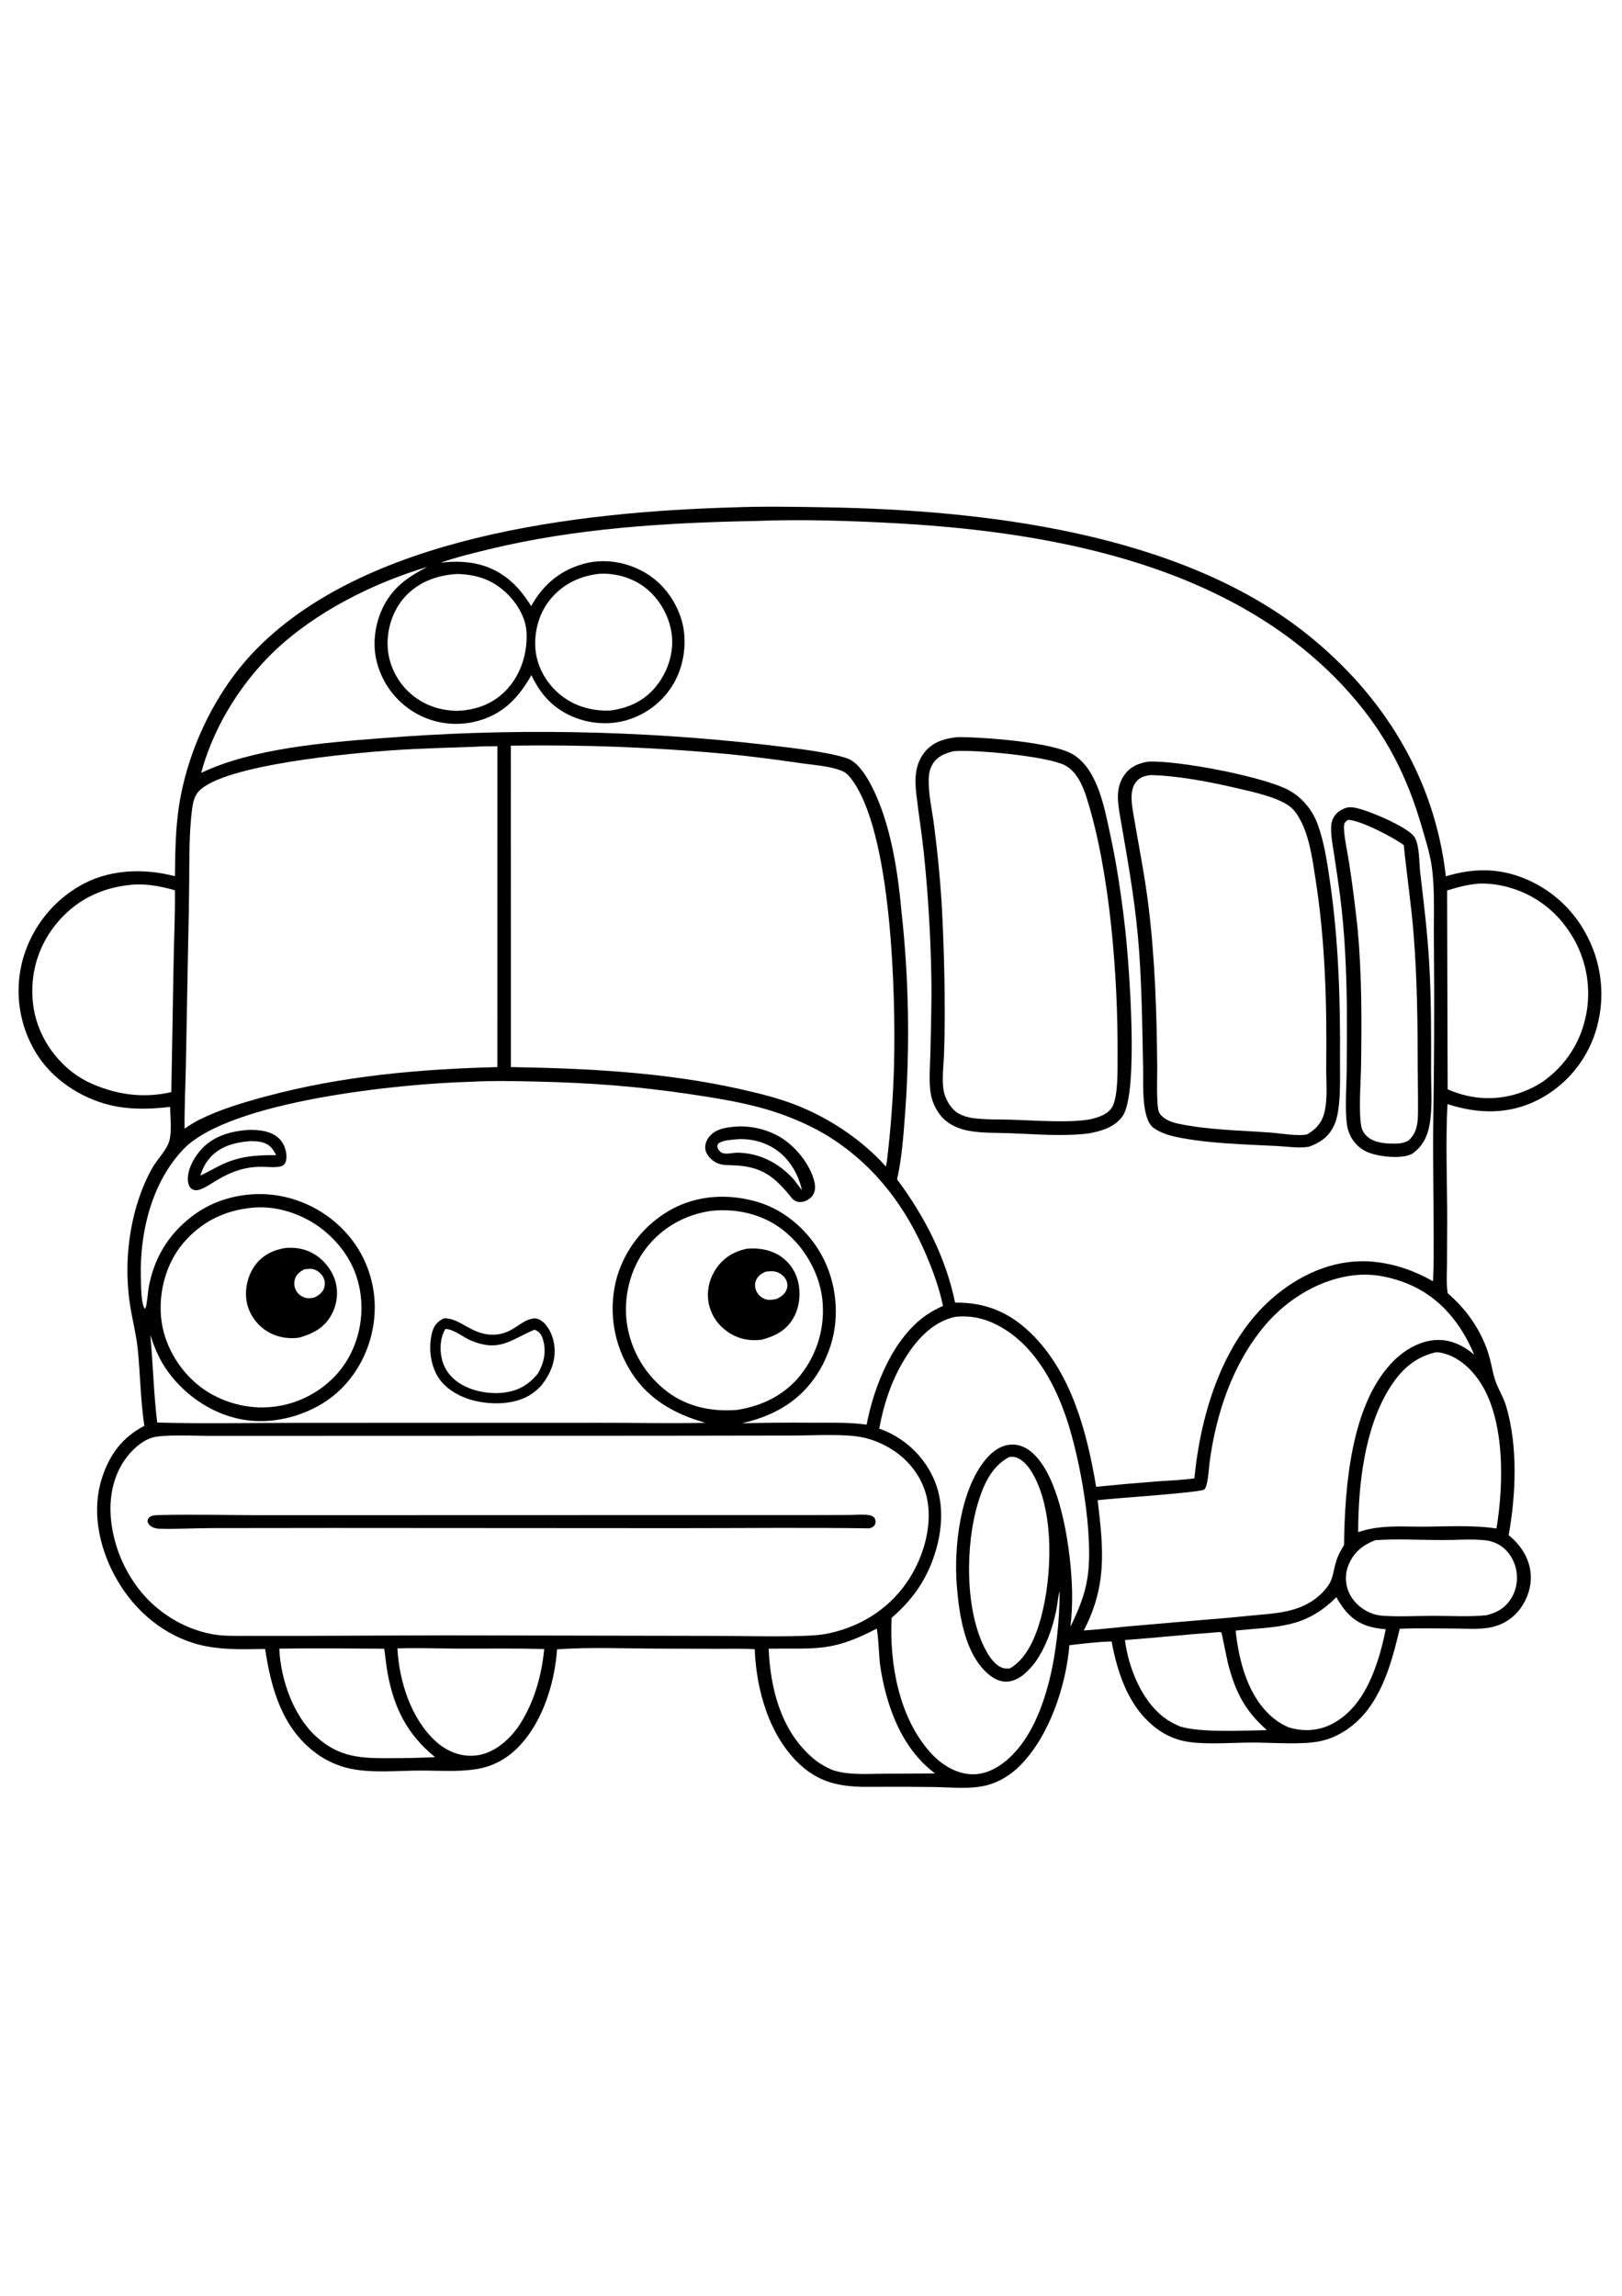
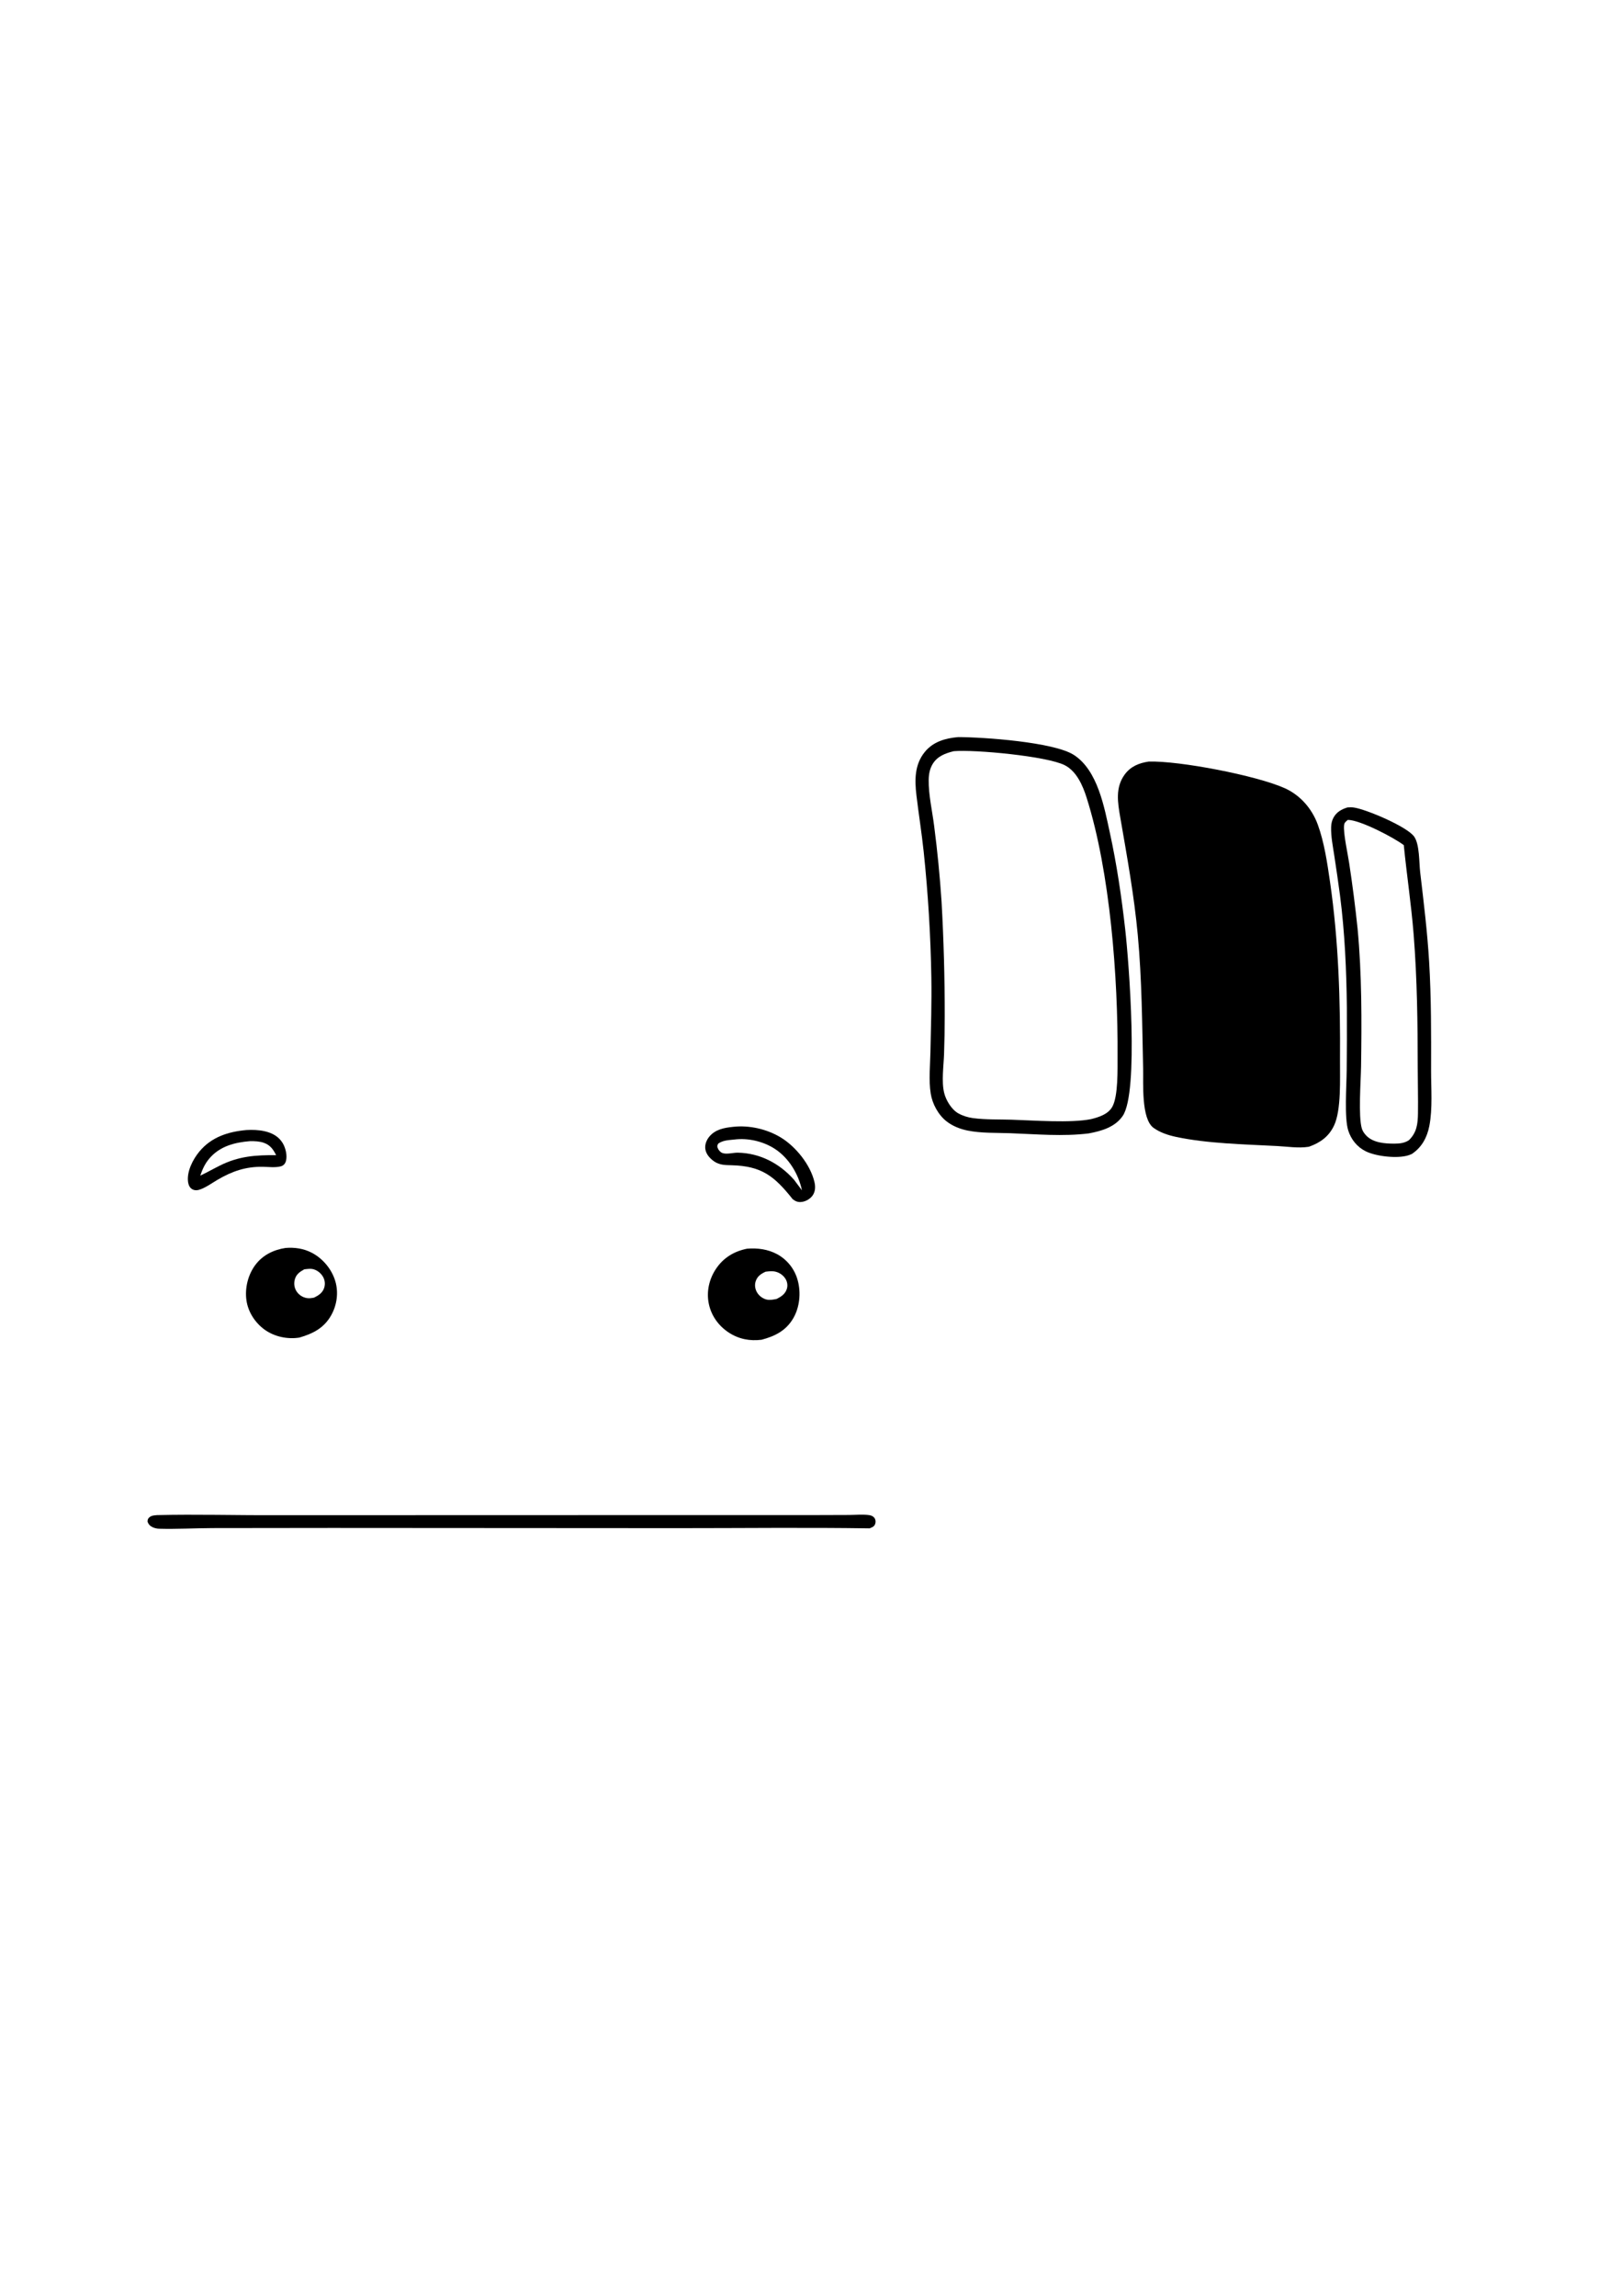
<svg xmlns="http://www.w3.org/2000/svg" viewBox="0 0 2500 2500" width="595" height="842" preserveAspectRatio="xMidYMid meet" data-scaled="true">
  <path style="fill:#FFFFFF;" d="M0,0h2500.004v2500.004H0V0z" />
-   <path d="M1128.342,263.008c48.233-1.907,96.746-0.967,145.003-0.149c242.454,4.106,544.559,38.914,740.392,194.881  c118.269,94.195,197.632,221.983,214.773,373.692c35.688-10.835,70.625-12.998,106.56-1.916c2.953,0.924,5.881,1.921,8.784,2.991  c2.904,1.069,5.779,2.209,8.625,3.42c2.847,1.211,5.662,2.492,8.445,3.843c2.785,1.351,5.534,2.769,8.247,4.255  c2.713,1.486,5.388,3.039,8.025,4.658c2.637,1.619,5.231,3.302,7.783,5.049c2.554,1.746,5.063,3.555,7.527,5.427  c2.464,1.872,4.88,3.803,7.249,5.793s4.685,4.039,6.951,6.145c2.267,2.106,4.481,4.267,6.641,6.482  c2.161,2.215,4.266,4.482,6.313,6.799c2.047,2.319,4.036,4.688,5.967,7.107c1.932,2.417,3.802,4.88,5.611,7.39  c1.808,2.51,3.554,5.063,5.237,7.659c1.683,2.598,3.3,5.234,4.851,7.91c1.554,2.677,3.039,5.391,4.455,8.14  c0.749,1.421,1.481,2.85,2.198,4.287c0.716,1.439,1.416,2.887,2.099,4.343c0.667,1.455,1.327,2.919,1.978,4.392  c0.635,1.471,1.253,2.951,1.855,4.439c0.618,1.488,1.213,2.983,1.782,4.487c0.553,1.502,1.099,3.011,1.636,4.526  c0.537,1.517,1.05,3.04,1.538,4.568c0.488,1.528,0.96,3.063,1.416,4.604c0.456,1.541,0.896,3.087,1.319,4.639  c0.407,1.551,0.798,3.108,1.172,4.67c0.374,1.561,0.732,3.127,1.074,4.697c0.342,1.571,0.659,3.145,0.952,4.722  c0.309,1.579,0.586,3.161,0.83,4.746c0.26,1.585,0.504,3.174,0.732,4.766c0.212,1.59,0.407,3.183,0.586,4.78  c0.179,1.597,0.342,3.195,0.488,4.795c0.146,1.6,0.269,3.201,0.366,4.805c0.098,1.603,0.171,3.207,0.22,4.812  c0.065,1.606,0.106,3.212,0.122,4.817c0.032,1.607,0.032,3.213,0,4.819c-0.016,1.607-0.057,3.212-0.122,4.817  c-0.049,1.605-0.13,3.209-0.244,4.812c-0.098,1.603-0.212,3.205-0.342,4.805c-0.146,1.601-0.309,3.2-0.488,4.795  c-0.179,1.597-0.383,3.19-0.61,4.78c-0.212,1.592-0.448,3.18-0.708,4.766c-0.26,1.585-0.537,3.167-0.83,4.746  c-0.309,1.577-0.635,3.151-0.977,4.722c-0.326,1.571-0.684,3.136-1.074,4.697c-0.375,1.561-0.765,3.117-1.172,4.668  c-0.423,1.553-0.863,3.099-1.318,4.639c-0.456,1.541-0.928,3.076-1.416,4.604c-0.895,2.76-1.855,5.497-2.881,8.21  s-2.116,5.4-3.271,8.059c-1.156,2.66-2.376,5.29-3.662,7.891c-1.286,2.601-2.629,5.168-4.029,7.703  c-1.416,2.534-2.891,5.033-4.426,7.495c-1.531,2.463-3.122,4.886-4.773,7.271c-1.65,2.386-3.359,4.73-5.125,7.031  c-1.764,2.302-3.585,4.558-5.461,6.77c-1.875,2.214-3.803,4.379-5.784,6.497c-1.981,2.119-4.013,4.188-6.096,6.206  c-2.082,2.02-4.211,3.988-6.389,5.903c-2.178,1.916-4.402,3.777-6.672,5.583c-2.269,1.807-4.58,3.556-6.934,5.249  c-2.355,1.694-4.75,3.33-7.185,4.907c-2.433,1.576-4.905,3.092-7.415,4.548c-2.508,1.457-5.051,2.851-7.627,4.182  c-45.315,23.21-92.715,22.175-140.098,6.753c-3.15,60.379-0.349,121.848-0.427,182.378l-0.33,65.657  c-0.085,14.209-1.194,29.331,1.086,43.367c13.765,12.151,26.069,25.115,36.521,40.259c12.703,18.406,22.856,38.892,28.44,60.608  c2.703,10.508,4.541,21.448,7.744,31.797c4.48,14.473,13.291,27.288,17.603,42.102c17.954,61.658,14.939,135.325,3.645,198.177  c0.957,0.742,1.897,1.509,2.813,2.305c17.859,15.532,30.056,35.501,31.304,59.571c1.06,20.376-7.483,42.393-21.248,57.349  c-1.204,1.315-2.453,2.585-3.748,3.809c-1.296,1.224-2.634,2.401-4.014,3.53c-1.379,1.128-2.797,2.206-4.255,3.232  c-1.457,1.025-2.948,1.998-4.475,2.917c-1.527,0.92-3.085,1.783-4.675,2.59c-1.589,0.807-3.204,1.557-4.846,2.249  c-1.644,0.692-3.31,1.323-4.998,1.895c-1.688,0.571-3.394,1.081-5.119,1.531c-18.501,4.841-39.236,2.932-58.247,2.864  c-28.743-0.107-57.683-0.93-86.394,0.344c-9.626,40.344-20.283,81.433-43.452,116.477c-18.367,27.778-47.149,50.354-80.249,56.958  c-28.174,5.623-73.958,1.812-103.782,1.887c-30.176,0.078-69.683,3.333-98.213-1.033c-3.901-0.576-7.759-1.366-11.573-2.368  c-3.813-1.004-7.56-2.214-11.24-3.63c-3.68-1.416-7.271-3.031-10.771-4.846c-3.501-1.813-6.892-3.813-10.173-6.001  c-46.396-31.375-64.819-85.52-74.644-137.913c-21.758,0.603-43.384,3.298-64.993,5.757c-5.337,62.913-30.798,139.627-75.684,185.11  c-14.055,14.243-31.358,25.254-50.762,30.525c-25.466,6.919-56.875,3.203-83.169,2.937c-30.138-0.42-60.278-0.53-90.42-0.33  c-44.619,0.784-80.732-2.466-114.895-33.918c-47.527-43.753-67.73-115-70.139-178.094c-18.599-1.267-37.307-0.647-55.938-0.701  l-90.386-0.259c-51.187-0.091-107.693-2.591-158.335,1.13c-3.191,45.591-17.661,96.011-44.871,133.079  c-20.461,27.874-46.455,46.633-81.062,51.777c-27.844,4.138-57.481,1.875-85.608,1.943c-34.668,0.088-73.128,4.212-107.168-2.952  c-4.811-1.027-9.552-2.31-14.224-3.848c-4.673-1.538-9.25-3.323-13.73-5.356c-4.479-2.031-8.836-4.297-13.071-6.797  c-4.237-2.502-8.326-5.224-12.268-8.167c-51.655-38.369-68.909-99.663-77.91-160.266c-36.587,0.63-74.671,1.995-110-8.909  c-53.975-16.658-97.209-56.839-123.138-106.37c-23.471-44.834-34.161-98.77-18.463-147.849  c11.534-36.062,31.575-63.267,65.425-80.686c-5.962-38.999-6.166-79.541-10.273-118.884c-2.352-22.529-8.17-44.319-11.682-66.653  c-0.957-6.232-1.748-12.486-2.374-18.762c-0.626-6.274-1.085-12.561-1.378-18.86c-0.293-6.299-0.42-12.601-0.38-18.906  c0.04-6.307,0.247-12.607,0.621-18.901c0.374-6.295,0.913-12.576,1.619-18.84c0.706-6.266,1.577-12.51,2.613-18.73  c1.036-6.221,2.236-12.409,3.599-18.564c1.363-6.157,2.889-12.274,4.576-18.35c6.107-21.243,15.024-44.526,26.375-63.655  c7.29-12.283,21.227-26.143,25.051-39.651c4.348-15.359,1.54-36.721,1.316-52.742c-30.31,3.691-62.727,4.487-92.505-2.712  c-45.649-11.038-89.489-39.971-114.126-80.425c-1.572-2.572-3.08-5.181-4.524-7.827c-1.444-2.645-2.821-5.325-4.133-8.04  c-1.311-2.713-2.555-5.457-3.731-8.232c-1.176-2.777-2.283-5.579-3.321-8.408c-1.038-2.83-2.005-5.684-2.902-8.562  c-0.897-2.878-1.722-5.776-2.477-8.694c-0.754-2.918-1.436-5.854-2.045-8.806c-0.609-2.951-1.145-5.916-1.608-8.894  c-0.463-2.979-0.852-5.967-1.168-8.965c-0.316-2.998-0.557-6.002-0.725-9.011c-0.168-3.009-0.261-6.021-0.28-9.036  c-0.019-3.015,0.037-6.027,0.166-9.038c0.13-3.011,0.333-6.017,0.611-9.019c0.278-3.001,0.63-5.994,1.055-8.977  c0.426-2.985,0.924-5.957,1.497-8.916c0.572-2.959,1.217-5.902,1.934-8.831c0.38-1.52,0.779-3.035,1.197-4.546  c0.418-1.512,0.854-3.018,1.31-4.517c0.455-1.501,0.929-2.995,1.421-4.483c0.492-1.488,1.003-2.969,1.532-4.446  c0.529-1.475,1.076-2.943,1.642-4.404s1.149-2.917,1.75-4.365c0.602-1.447,1.221-2.887,1.858-4.319  c0.637-1.431,1.292-2.854,1.965-4.27c0.673-1.416,1.363-2.823,2.07-4.221c0.707-1.4,1.432-2.79,2.174-4.17  c0.742-1.38,1.501-2.752,2.277-4.114c0.776-1.361,1.569-2.713,2.378-4.055c0.81-1.343,1.636-2.675,2.478-3.997  c0.843-1.322,1.701-2.633,2.576-3.933c0.875-1.3,1.766-2.589,2.673-3.867c0.907-1.278,1.83-2.544,2.768-3.799  c0.939-1.257,1.892-2.5,2.862-3.731c0.969-1.232,1.954-2.452,2.953-3.66c1-1.208,2.014-2.402,3.044-3.584  c1.029-1.182,2.073-2.351,3.131-3.508c1.058-1.156,2.131-2.298,3.217-3.428c1.087-1.13,2.187-2.245,3.301-3.347  c1.114-1.102,2.242-2.19,3.383-3.264c1.141-1.074,2.296-2.135,3.463-3.181c1.167-1.045,2.348-2.076,3.541-3.093  c1.193-1.016,2.399-2.016,3.617-3.003c1.218-0.986,2.448-1.958,3.69-2.915c1.242-0.956,2.496-1.895,3.761-2.82  c1.266-0.926,2.542-1.835,3.83-2.727c1.288-0.893,2.587-1.771,3.897-2.632c1.31-0.861,2.63-1.706,3.961-2.534  c1.331-0.828,2.671-1.64,4.022-2.434c44.589-26.467,98.753-28.496,148.019-15.701c0.357-34.915,0.828-71.67,5.96-106.214  c12.69-85.432,54.014-173.902,113.079-236.841C558.81,306.936,893.009,269.874,1128.342,263.008z" />
  <path style="fill:#FFFFFF;" d="M1875.215,1996.373c1.086-0.137,3.015-0.42,4.063-0.386c0.281,0.01,3.152,0.459,3.335,0.635  c0.405,0.393,8.613,41.98,10.178,48.005c11.413,43.921,25.94,72.461,59.922,102.542c-35.85,0.5-101.734,4.224-133.889-5.679  c-9.087-3.843-17.222-8.088-25.076-14.111c-34.624-26.558-54.549-76.992-59.871-119.092  C1781.055,2004.903,1828.05,1999.737,1875.215,1996.373z" />
  <path style="fill:#FFFFFF;" d="M430.464,2021.553c53.787-0.889,107.864-0.222,161.668,0.088c1.98,12.783,3.018,25.64,5.396,38.384  c10.022,53.704,30.513,94.207,73.044,128.697c-0.874,0.055-1.748,0.103-2.622,0.144c-21.445,0.985-42.901,1.472-64.368,1.462  c-46.384,0.356-80.425-0.532-116.492-33.45C451.795,2124.669,432.484,2068.324,430.464,2021.553z" />
  <path style="fill:#FFFFFF;" d="M2119.764,1854.427c33.489-2.361,68.091-0.305,101.692-0.176c21.877,0.083,44.92-1.924,66.614,0.181  c3.345,0.296,6.633,0.897,9.865,1.802c3.234,0.905,6.358,2.098,9.37,3.579c13.899,6.902,23.74,19.646,28.132,34.412  c4.895,16.46,3.157,33.84-5.552,48.696c-8.892,15.169-21.743,22.976-38.376,27.085c-26.863,2.91-55.232,0.957-82.288,0.979  c-25.569,0.02-52.305,1.755-77.749-0.1c-6.58-0.481-12.883-1.736-18.997-4.265c-15.2-6.292-28.56-18.787-34.473-34.287  c-0.313-0.827-0.605-1.66-0.879-2.5c-0.272-0.842-0.523-1.689-0.754-2.542c-0.231-0.853-0.441-1.711-0.63-2.573  c-0.19-0.862-0.359-1.73-0.505-2.602c-0.148-0.871-0.274-1.745-0.378-2.622c-0.104-0.877-0.187-1.757-0.249-2.639  c-0.062-0.882-0.102-1.765-0.12-2.647c-0.02-0.884-0.017-1.768,0.007-2.651c0.024-0.884,0.07-1.766,0.137-2.646  c0.068-0.88,0.157-1.76,0.266-2.637c0.111-0.877,0.242-1.75,0.393-2.62c0.153-0.871,0.327-1.737,0.522-2.6  c0.194-0.861,0.409-1.718,0.647-2.571c0.236-0.851,0.493-1.696,0.772-2.534c0.276-0.84,0.574-1.671,0.893-2.495  c0.317-0.825,0.655-1.641,1.013-2.449C2087.379,1872.344,2101.141,1861.565,2119.764,1854.427z" />
  <path style="fill:#FFFFFF;" d="M612.545,2021.172c32.048-1.111,64.583,0.244,96.673,0.347c43.137,0.141,86.467-0.691,129.575,0.718  c-4.128,42.7-16.37,85.017-40.684,120.747c-2.202,2.938-4.48,5.815-6.834,8.633c-15.603,18.32-36.607,33.367-61.284,34.905  c-21.929,1.367-42.525-7.668-58.516-22.256C633.292,2129.435,615.201,2071.431,612.545,2021.172z" />
  <path style="fill:#FFFFFF;" d="M2059.727,1942.213c4.114,7.331,8.567,14.429,13.984,20.879  c17.049,20.313,36.34,26.411,62.083,28.579c-2.321,12.074-5.16,24.024-8.516,35.852c-12.148,42.146-31.953,87.227-72.378,109.121  c-21.895,11.855-45.093,13.271-68.718,6.189c-8.467-3.643-16.035-8.135-23.188-13.95c-39.106-31.782-53.425-87.259-58.518-135.159  C1968.582,1987.095,2010.821,1991.092,2059.727,1942.213z" />
  <path style="fill:#FFFFFF;" d="M1555.701,1726.184c2.988-0.278,5.791-0.508,8.75,0.281c12.376,3.301,21.489,15.298,27.559,25.928  c33.408,58.508,29.778,157.666,12.417,221.582c-7.646,28.152-21.233,62.649-47.778,77.979c-3.391,0.251-6.902,0.588-10.215-0.381  c-12.656-3.706-21.716-17.563-27.578-28.643c-32.078-60.623-31.003-162.158-11.274-226.548  C1516.235,1768.14,1528.442,1740.586,1555.701,1726.184z" />
  <path style="fill:#FFFFFF;" d="M1351.057,1990.821c2.146,1.868,4.277,47.915,5.188,54.287  c8.972,62.786,32.471,129.617,84.944,168.721c-25.801,0.405-51.621,0.386-77.425,0.432c-26.213,0.049-54.626,2.678-79.91-5.405  c-3.223-1.287-6.379-2.72-9.468-4.299c-3.089-1.579-6.1-3.297-9.033-5.154c-2.931-1.855-5.771-3.843-8.518-5.962  c-2.749-2.119-5.394-4.36-7.935-6.721c-46.082-42.129-61.572-104.947-64.158-165.12  C1258.042,2020.592,1281.152,2027.252,1351.057,1990.821z" />
  <path style="fill:#FFFFFF;" d="M922.25,365.411c24.604-1.934,51.292,5.503,71.067,20.352c22.388,16.812,38.025,43.858,41.851,71.548  c3.938,28.496-5.32,57.41-22.81,79.981c-18.001,23.23-43.406,35.173-72.122,38.699c-26.484,0.925-52.048-5.703-73.42-21.792  c-21.924-16.509-37.678-41.682-41.135-69.075c-3.367-26.658,4.023-56.865,20.642-78.13  C865.656,382.249,891.488,369.271,922.25,365.411z" />
  <path style="fill:#FFFFFF;" d="M704.801,365.543c27.979,0.769,51.892,7.883,73.074,26.919  c17.744,15.945,32.603,39.153,33.696,63.508c1.428,31.809-8.572,64.231-30.503,87.671c-20.801,22.234-47.376,31.909-77.38,32.788  c-26.46-0.588-50.454-8.833-70.647-26.321c-20.239-17.527-33.608-43.64-35.422-70.4c-1.88-27.783,7.195-57.368,25.881-78.228  C644.669,377.85,673.776,367.303,704.801,365.543z" />
  <path style="fill:#FFFFFF;" d="M2211.783,1565.171c2.524-0.452,4.897-0.381,7.415,0.059c24.873,4.351,45.134,21.704,59.363,41.663  c41.563,58.296,39.49,160.803,27.93,229.519c-37.415-5.684-78.128-2.815-115.935-2.798c-33.699-0.132-64.863-2.607-97.178,8.42  c0.029-71.345,9.497-159.031,47.666-220.769C2158.314,1593.333,2179.227,1572.991,2211.783,1565.171z" />
  <path style="fill:#FFFFFF;" d="M208.549,844.02c21.281-0.713,40.662,3.227,61.068,8.914c0.359,36.323-1.338,72.608-2,108.919  l-3.579,202.132c-45.116,10.342-88.476,3.574-129.845-16.304c-10.181-5.469-19.328-11.257-28.131-18.772  c-31.951-27.275-52.702-65.591-55.811-107.688c-3.317-44.907,10.685-87.195,40.348-121.113  C121.617,864.64,162.064,847.018,208.549,844.02z" />
  <path style="fill:#FFFFFF;" d="M2278.456,842.784c10.451-0.73,21.252,0.33,31.55,2.127c2.664,0.469,5.316,1.003,7.956,1.604  c2.638,0.602,5.26,1.268,7.866,1.997c2.606,0.731,5.192,1.526,7.759,2.385c2.565,0.859,5.108,1.781,7.629,2.766  c2.52,0.986,5.014,2.034,7.483,3.142c2.469,1.108,4.909,2.278,7.319,3.508c2.41,1.23,4.789,2.519,7.136,3.867  c2.347,1.348,4.659,2.752,6.936,4.214c2.277,1.463,4.516,2.982,6.716,4.556c2.202,1.572,4.364,3.199,6.484,4.88  c2.121,1.681,4.199,3.414,6.235,5.198c2.035,1.784,4.024,3.617,5.969,5.498c1.943,1.883,3.84,3.813,5.688,5.789  c1.849,1.977,3.648,3.999,5.396,6.064c1.748,2.065,3.444,4.173,5.088,6.323c1.644,2.15,3.233,4.339,4.768,6.567  c1.631,2.301,3.203,4.642,4.717,7.021c1.514,2.38,2.968,4.795,4.363,7.246c1.395,2.451,2.728,4.936,3.999,7.454  c1.271,2.516,2.48,5.063,3.626,7.642c1.146,2.576,2.227,5.18,3.245,7.81c1.015,2.63,1.966,5.285,2.852,7.964  c0.885,2.677,1.707,5.375,2.466,8.093c0.749,2.718,1.433,5.453,2.051,8.206c0.602,2.752,1.147,5.518,1.636,8.296  c0.472,2.78,0.879,5.57,1.221,8.369c0.342,2.799,0.618,5.605,0.83,8.418c0.195,2.814,0.326,5.631,0.391,8.45  c0.065,2.819,0.057,5.638-0.025,8.457c-0.081,2.821-0.228,5.636-0.439,8.447c-0.212,2.813-0.497,5.618-0.854,8.416  c-0.358,2.798-0.781,5.585-1.27,8.362c-8.022,44.255-31.467,80.911-68.277,106.633c-9.089,5.974-19.246,10.945-29.39,14.837  c-38.128,14.629-79.109,12.778-116.326-3.711l-0.825-306.385C2246.388,848.263,2261.712,844.24,2278.456,842.784z" />
  <path style="fill:#FFFFFF;" d="M1096.989,1346.872c36.895-3.64,74.063,4.221,104.573,25.735  c33.523,23.635,57.966,62.576,64.856,103.037c0.415,2.585,0.767,5.177,1.055,7.778c0.288,2.601,0.512,5.208,0.671,7.82  c0.16,2.612,0.254,5.227,0.283,7.844c0.031,2.617-0.003,5.233-0.103,7.849c-0.099,2.616-0.263,5.227-0.491,7.834  c-0.228,2.608-0.519,5.208-0.874,7.8c-0.356,2.593-0.776,5.175-1.26,7.747c-0.483,2.572-1.03,5.13-1.641,7.676  c-0.61,2.546-1.283,5.074-2.017,7.585c-0.734,2.513-1.53,5.006-2.388,7.478c-0.858,2.472-1.776,4.922-2.754,7.349  c-0.98,2.428-2.018,4.831-3.115,7.207c-1.097,2.376-2.252,4.724-3.464,7.043s-2.481,4.607-3.806,6.863  c-1.327,2.256-2.708,4.478-4.143,6.667s-2.924,4.341-4.465,6.455c-24.495,34.021-60.701,52.544-101.658,59.043  c-38.272,3.025-75.818-4.221-107.083-27.527c-2.103-1.576-4.165-3.201-6.187-4.875c-2.023-1.675-4.004-3.398-5.942-5.171  c-1.94-1.773-3.835-3.59-5.684-5.454c-1.851-1.865-3.654-3.774-5.41-5.725c-1.758-1.953-3.467-3.948-5.127-5.984  c-1.659-2.036-3.267-4.111-4.827-6.226c-1.558-2.114-3.063-4.265-4.517-6.453c-1.453-2.188-2.853-4.409-4.197-6.665  c-1.346-2.257-2.636-4.545-3.87-6.863c-1.232-2.319-2.408-4.667-3.528-7.043c-1.118-2.376-2.179-4.779-3.181-7.207  c-1.001-2.428-1.943-4.88-2.825-7.354c-0.882-2.474-1.703-4.968-2.463-7.483c-0.76-2.515-1.458-5.046-2.095-7.593  c-0.636-2.549-1.211-5.111-1.724-7.688c-0.511-2.577-0.96-5.164-1.345-7.761c-5.73-39.851,4.724-83.489,29.282-115.64  C1020.446,1372.356,1056.618,1352.348,1096.989,1346.872z" />
  <path d="M1151.481,1405.259c16.194-1.282,32.146,0.786,46.565,8.596c0.962,0.529,1.909,1.082,2.842,1.66  c0.934,0.576,1.852,1.176,2.754,1.799c0.903,0.623,1.79,1.27,2.661,1.938c0.869,0.669,1.722,1.359,2.558,2.07  c0.835,0.711,1.651,1.444,2.449,2.197c0.799,0.752,1.578,1.524,2.336,2.317c0.759,0.793,1.497,1.604,2.217,2.434  c0.718,0.83,1.414,1.677,2.09,2.542c0.674,0.866,1.327,1.748,1.958,2.646c0.63,0.898,1.237,1.812,1.821,2.739  c0.584,0.929,1.144,1.873,1.68,2.83c0.537,0.957,1.049,1.927,1.536,2.91c0.488,0.985,0.95,1.98,1.387,2.986  c0.438,1.006,0.849,2.023,1.233,3.052c0.386,1.027,0.746,2.064,1.079,3.11c0.332,1.045,0.638,2.098,0.918,3.159  c5.205,19.121,2.969,41.658-7.224,58.77c-11.216,18.823-28.25,27.192-48.489,32.534c-18.132,2.336-35.32-1.013-50.713-11.138  c-15.693-10.325-26.941-25.964-30.706-44.526c-3.784-18.66,0.581-37.82,11.094-53.547  C1114.999,1419.17,1131.432,1409.255,1151.481,1405.259z" />
  <path style="fill:#FFFFFF;" d="M1179.951,1440.72c5.696-0.701,11.226-1.382,16.814,0.344c6.155,1.902,11.877,6.38,14.775,12.178  c2.219,4.451,2.708,9.617,1.101,14.343c-2.629,7.744-8.635,11.594-15.591,15.1c-4.932,0.981-10.347,2.083-15.33,0.964  c-5.999-1.345-11.792-5.72-14.885-11.008c-3.096-5.288-4.016-11.579-2.021-17.419  C1167.426,1447.576,1172.971,1443.989,1179.951,1440.72z" />
  <path style="fill:#FFFFFF;" d="M389.698,1342.046c0.742-0.071,1.484-0.154,2.227-0.207c39.26-2.891,81.133,12.685,110.733,38.235  c32.053,27.664,51.077,62.82,54.075,105.279c2.866,40.623-10.056,82.19-37.151,112.718c-1.683,1.875-3.41,3.708-5.181,5.5  c-1.771,1.79-3.585,3.538-5.442,5.242c-1.855,1.704-3.752,3.362-5.689,4.973c-1.937,1.611-3.911,3.175-5.923,4.692  c-2.012,1.515-4.059,2.982-6.143,4.399c-2.083,1.416-4.199,2.782-6.348,4.097c-2.15,1.314-4.33,2.575-6.54,3.784  c-2.21,1.209-4.449,2.364-6.716,3.464c-2.266,1.1-4.557,2.145-6.875,3.132c-2.316,0.99-4.656,1.922-7.019,2.798  c-2.362,0.876-4.744,1.694-7.146,2.456c-2.401,0.76-4.819,1.462-7.256,2.104s-4.887,1.226-7.351,1.751  c-2.464,0.526-4.939,0.99-7.424,1.394c-2.487,0.405-4.982,0.75-7.485,1.033c-2.503,0.283-5.012,0.506-7.527,0.669  c-38.23,2.578-78.904-10.205-108.626-34.529c-31.062-25.417-53.088-64.397-56.685-104.548c-3.569-39.89,8.049-82.849,34.065-113.67  C310.262,1363.65,346.666,1345.884,389.698,1342.046z" />
  <path d="M440.032,1404.126c13.931-1.209,28.098,0.884,40.562,7.397c17.173,8.972,31.023,25.657,36.372,44.309  c4.919,17.166,2.351,36.021-6.257,51.577c-11.126,20.11-28.22,28.669-49.268,34.819c-18.43,2.93-38.704-1.367-53.867-12.432  c-14.468-10.559-25.154-27.044-27.715-44.89c-2.703-18.828,2.385-39.675,13.896-54.883  C405.208,1414.89,421.727,1406.98,440.032,1404.126z" />
  <path style="fill:#FFFFFF;" d="M468.902,1437.075c5-0.6,10.229-1.504,15.122,0.12c6.233,2.065,11.687,6.785,14.534,12.708  c0.308,0.628,0.583,1.27,0.825,1.926c0.242,0.657,0.452,1.324,0.627,2c0.176,0.679,0.317,1.363,0.425,2.053  c0.106,0.692,0.177,1.387,0.215,2.085c0.038,0.698,0.04,1.397,0.007,2.097c-0.033,0.698-0.1,1.393-0.203,2.085  c-0.103,0.692-0.239,1.377-0.41,2.056c-0.172,0.679-0.378,1.347-0.615,2.004c-2.69,7.417-8.611,11.123-15.361,14.448  c-3.813,0.718-7.488,1.367-11.357,0.662c-0.789-0.142-1.57-0.323-2.341-0.545c-0.771-0.22-1.529-0.479-2.273-0.776  c-0.745-0.298-1.474-0.632-2.185-1.003c-0.711-0.371-1.402-0.776-2.073-1.216c-0.669-0.441-1.315-0.916-1.939-1.423  c-0.622-0.506-1.217-1.042-1.785-1.609c-0.566-0.566-1.103-1.16-1.611-1.78c-0.508-0.622-0.983-1.267-1.426-1.936  c-3.447-5.325-4.355-11.702-2.837-17.827C456.309,1444.853,461.761,1441.067,468.902,1437.075z" />
-   <path style="fill:#FFFFFF;" d="M1472.629,1510.205c21.873-2.287,42.078,1.736,61.799,11.382  c56.492,27.627,89.851,87.481,109.27,144.922c21.262,62.898,42.507,181.065,32.38,246.165  c-4.163,26.758-14.409,51.064-26.262,75.176c2.207-18.086,2.974-36.828,2.578-55.042c-1.265-58.43-16.018-171.106-59.854-211.856  c-9.587-8.914-21.204-14.653-34.553-13.796c-15.098,0.969-27.708,9.985-37.314,21.118c-40.63,47.085-50.72,136.109-45.945,196.097  c3.601,45.22,12.363,106.111,48.97,136.729c8.713,7.288,18.928,12.434,30.557,11.096c17.644-2.029,31.277-16.577,41.489-29.937  c15.976-22.649,26.692-52.119,32.129-79.146c1.89-9.387,2.642-19.041,4.819-28.359l0.515-2.153c0.026,1.676,0.031,3.354,0.015,5.032  c-0.747,77.92-16.858,193.113-74.546,249.434c-16.279,15.894-37.336,28.809-60.835,28.079c-24.976-0.774-47.62-15.469-63.887-33.579  c-48.369-53.85-63.318-137.256-59.675-207.535c29.797-25.623,50.813-54.021,64.065-91.216  c14.436-40.518,18.411-86.643-0.654-126.365c-1.022-2.139-2.097-4.25-3.225-6.335c-1.126-2.085-2.304-4.141-3.533-6.17  s-2.506-4.024-3.833-5.989c-1.326-1.965-2.701-3.895-4.124-5.791c-1.422-1.896-2.891-3.757-4.404-5.581  c-1.514-1.825-3.071-3.61-4.673-5.356c-1.601-1.748-3.245-3.455-4.932-5.122c-1.686-1.667-3.412-3.29-5.178-4.871  c-1.766-1.582-3.57-3.119-5.413-4.612c-1.841-1.491-3.718-2.936-5.632-4.336c-1.912-1.4-3.858-2.751-5.837-4.055  c-1.981-1.304-3.992-2.558-6.033-3.765c-2.043-1.204-4.113-2.357-6.211-3.459c-2.098-1.104-4.222-2.154-6.372-3.152  c-2.15-0.998-4.324-1.942-6.521-2.832c-2.197-0.89-4.415-1.726-6.653-2.507c7.671-40.933,20.613-79.148,43.611-114.187  C1416.357,1541.472,1440.19,1517.036,1472.629,1510.205z" />
  <path style="fill:#FFFFFF;" d="M2091.302,1445.808c26.182-2.466,54.102,3.559,78.255,13.435  c49.622,20.288,82.285,60.808,102.632,109.346c-15.13-13-33.838-22.415-54.124-22.725c-25.249-0.383-50.461,13.313-68.259,30.515  c-67.779,65.515-77.083,196.157-78.228,285.518c-4.822,7.991-9.333,16.067-12.131,25.015c-5.513,17.632-3.835,28.635-16.973,43.616  c-31.37,35.772-72.283,36.05-116.328,40.278c-24.24,2.546-48.513,4.724-72.818,6.536l-113.875,9.805  c-22.998,2.136-45.964,4.963-69.016,6.45c36.252-69.841,30.251-126.077,21.392-200.779c21.265-2.803,152.808-11.287,163.789-16.199  c6.013-2.688,7.586-33.298,8.579-40.916c9.859-75.723,35.608-153.147,85.423-212.156  C1984.676,1482.021,2036.595,1450.437,2091.302,1445.808z" />
  <path style="fill:#FFFFFF;" d="M731.818,631.798c11.555-0.786,23.225-0.657,34.805-0.83l-0.029,494.454  c-120.899,3.062-239.82,13.652-356.998,45.198c-35.752,9.624-70.882,20.042-104.087,36.699c-7.363,3.996-14.204,8.174-21.004,13.069  c-0.366-32.566,1.35-65.122,1.978-97.678l3.613-192.107c0.788-30.091,1.292-60.187,1.514-90.286  c0.227-36.177-0.173-73.257,4.019-109.212c1.218-10.442,3.11-22.329,10.417-30.359c37.986-41.741,238.777-59.309,297.957-63.43  C646.537,634.354,689.215,633.319,731.818,631.798z" />
  <path style="fill:#FFFFFF;" d="M787.342,630.081c56.107-0.864,112.196-0.202,168.267,1.987  c56.071,2.188,112.041,5.899,167.91,11.135c37.734,3.694,75.142,8.85,112.664,14.177c19.158,2.722,41.548,4.055,59.644,10.862  c6.467,2.432,10.364,5.618,14.692,11.003c64.719,80.503,70.117,339.234,67.439,444.456c-1.411,48.719-5.017,97.275-10.818,145.667  l-1.636,9.485c-3.104-3.512-6.285-6.954-9.544-10.325c-34.512-35.276-78.787-64.158-124.363-82.786  c-28.225-11.538-58.154-18.982-87.822-25.728c-116.56-26.499-237.215-32.651-356.356-34.614L787.342,630.081z" />
  <path style="fill:#FFFFFF;" d="M325.34,1693.711l687.709-0.198l205.784-0.315c31.074-0.01,68.804-2.351,99.219,0.94  c21.292,2.302,42.674,10.93,60.347,22.868c25.999,17.566,45.222,44.822,50.964,75.886c7.883,42.627-7.458,91.421-31.643,126.482  c-29.888,43.328-75.191,70.469-126.677,79.859c-10.708,1.692-21.775,2.263-32.6,2.634c-48.389,1.655-97.268-0.112-145.735-0.012  l-408.431-0.771l-235.923,0.833l-68.274-0.063c-16.58-0.063-33.687,0.583-50.088-2.107c-36.326-5.957-70.41-23.855-97.095-49.06  c-37.644-35.554-61.648-90.134-62.627-141.89c-0.64-33.814,9.655-67.888,33.776-92.341c8.32-8.433,18.387-16.182,29.764-19.864  C251.509,1690.862,304.444,1693.921,325.34,1693.711z" />
  <path d="M241.994,1815.786c60.716-1.428,121.615,0.369,182.347,0.129l557.972-0.149l263.15,0.017l63.328-0.205  c9.978-0.051,21.643-1.194,31.47,0.315c3.374,0.517,6.665,2.317,8.257,5.464c1.353,2.676,1.335,6.265,0.029,8.96  c-1.809,3.735-4.768,4.358-8.257,5.886c-98.504-1.484-197.232-0.261-295.752-0.305l-532.762-0.322l-184.092,0.21  c-27.361,0.127-55.379,1.711-82.664,0.962c-1.65-0.054-3.279-0.267-4.887-0.64c-1.608-0.371-3.165-0.895-4.671-1.572  c-4.065-1.831-6.423-4.336-8.047-8.53c0.218-2.017,0.017-3.447,1.278-5.137C232.037,1816.39,236.872,1816.282,241.994,1815.786z" />
  <path style="fill:#FFFFFF;" d="M724.2,1148.137c35.195-2,70.979-1.155,106.221-0.322c80.579,1.907,153.015,7.378,232.752,19.277  c39.622,5.911,80.31,12.329,118.806,23.625c34.387,10.093,70.803,25.625,100.791,45.193  c68.074,44.417,114.285,106.702,145.606,180.904c10.369,24.563,19.619,50.471,25.095,76.587  c-8.657,3.958-17.102,8.301-24.981,13.669c-51.772,35.274-81.311,109.609-92.754,169.327c-27.818-3.892-55.725-2.893-83.736-2.932  c-36.165-0.363-72.326-0.107-108.481,0.769c19.016-4.297,36.792-10.256,54.131-19.273c41.199-21.418,69.092-57.424,82.945-101.692  c13.796-44.09,8.672-94.864-12.915-135.667c-20.54-38.821-57.085-71.594-99.522-84.204c-44.763-13.298-92.752-11.165-134.18,11.758  c-2.472,1.38-4.91,2.819-7.312,4.316c-2.402,1.498-4.768,3.052-7.097,4.663c-2.328,1.61-4.615,3.276-6.863,4.998  c-2.248,1.722-4.452,3.497-6.614,5.325c-2.161,1.828-4.278,3.706-6.35,5.635c-2.072,1.93-4.096,3.909-6.072,5.935  c-1.978,2.026-3.904,4.1-5.779,6.221c-1.877,2.119-3.701,4.283-5.474,6.492c-1.773,2.207-3.49,4.456-5.154,6.748  c-1.665,2.29-3.273,4.619-4.824,6.987s-3.045,4.772-4.482,7.212c-1.436,2.44-2.812,4.912-4.128,7.417  c-1.317,2.507-2.572,5.043-3.767,7.61c-1.195,2.567-2.327,5.161-3.396,7.783c-1.069,2.62-2.075,5.266-3.018,7.937  c-0.942,2.669-1.82,5.36-2.632,8.071c-0.814,2.895-1.556,5.81-2.227,8.743c-0.669,2.933-1.265,5.881-1.789,8.843  c-0.523,2.964-0.971,5.938-1.345,8.923c-0.374,2.985-0.675,5.977-0.901,8.977c-0.226,3-0.378,6.004-0.454,9.011  c-0.076,3.006-0.078,6.013-0.005,9.021c0.073,3.008,0.22,6.012,0.442,9.011c0.223,3,0.52,5.993,0.891,8.979  c0.373,2.985,0.819,5.959,1.338,8.921c0.519,2.964,1.112,5.913,1.78,8.848c0.666,2.933,1.404,5.848,2.214,8.745  c0.812,2.897,1.695,5.772,2.649,8.626c0.955,2.852,1.981,5.679,3.076,8.481c1.094,2.801,2.258,5.574,3.491,8.318  c1.234,2.744,2.534,5.456,3.901,8.135c1.369,2.681,2.803,5.325,4.302,7.932c26.282,46.66,68.728,71.472,118.88,85.479  c-53.206,1.36-106.87-0.115-160.135,0.027l-463.846,0.09c-73.523-0.132-147.486,1.663-220.955-0.476  c-5.531-44.517-6.352-90.03-10.7-134.756c5.912,17.359,12.197,33.65,22.288,49.121c26.318,40.342,69.402,71.072,116.878,80.508  c45.042,8.95,95.166-2.949,132.822-28.494c37.322-25.315,62.581-66.665,70.823-110.735c0.547-2.803,1.024-5.617,1.431-8.442  c0.407-2.826,0.744-5.66,1.011-8.503c0.265-2.842,0.46-5.689,0.583-8.542c0.125-2.853,0.179-5.707,0.161-8.562  c-0.018-2.855-0.106-5.707-0.264-8.557c-0.16-2.852-0.39-5.697-0.691-8.535c-0.301-2.84-0.672-5.671-1.113-8.491  s-0.952-5.629-1.533-8.425c-0.581-2.795-1.231-5.574-1.951-8.338c-0.719-2.762-1.507-5.505-2.363-8.23  c-0.854-2.725-1.777-5.426-2.769-8.103c-0.99-2.677-2.045-5.33-3.167-7.957c-1.121-2.625-2.308-5.221-3.56-7.788  c-1.25-2.565-2.563-5.098-3.94-7.6c-1.377-2.502-2.815-4.968-4.314-7.398c-1.501-2.43-3.06-4.821-4.678-7.173  c-1.694-2.417-3.447-4.792-5.259-7.124c-1.812-2.332-3.679-4.619-5.603-6.86c-1.922-2.24-3.899-4.432-5.93-6.577  c-2.03-2.143-4.111-4.237-6.243-6.279c-2.132-2.043-4.313-4.031-6.543-5.967c-2.23-1.935-4.506-3.815-6.829-5.64  c-2.321-1.825-4.686-3.591-7.095-5.3c-2.407-1.709-4.855-3.358-7.344-4.946c-2.489-1.59-5.015-3.118-7.578-4.583  c-2.563-1.466-5.161-2.869-7.793-4.207c-2.632-1.338-5.295-2.611-7.991-3.821c-2.694-1.208-5.416-2.349-8.167-3.425  c-2.749-1.076-5.523-2.083-8.323-3.022c-2.799-0.939-5.62-1.81-8.462-2.612c-2.842-0.802-5.702-1.535-8.579-2.197  c-2.878-0.661-5.77-1.252-8.677-1.773c-43.899-7.852-92.722,1.509-129.231,27.42c-37.966,26.943-61.661,62.595-71.404,108.106  c-2.255,10.532-2.553,21.184-4.491,31.697c-0.493,2.676-0.583,5.183-2.842,6.772c-5.931-10.159-5.462-37.195-5.788-49.868  c-1.763-68.523,17.097-145.223,65.553-195.913C354.119,1177.26,618.546,1150.783,724.2,1148.137z" />
  <path d="M379.761,1222.426c9.08-0.522,18.858-0.227,27.769,1.753c11.709,2.603,22.119,8.027,28.357,18.645  c4.324,7.361,7.217,19.138,4.761,27.534c-1.252,4.275-3.928,7.046-8.252,8.105c-8.523,2.09-18.521,0.745-27.234,0.598  c-26.521-0.444-47.488,6.89-70.11,20.144c-8.726,5.149-19.221,12.891-28.962,15.51c-3.555,0.954-7.617,0.517-10.664-1.651  c-3.552-2.524-5.093-6.758-5.62-10.923c-2.031-16.013,7.583-34.695,17.63-46.755C325.994,1233.105,351.775,1224.96,379.761,1222.426  z" />
  <path style="fill:#FFFFFF;" d="M385.413,1239.543c6.86-0.103,14.717,0.22,21.245,2.551c10.022,3.579,14.392,10.107,18.953,19.067  c-31.807-0.276-57.703,1.499-86.709,16.018c-10.181,5.019-19.946,10.676-30.259,15.508c3.352-9.741,7.143-18.259,13.857-26.216  C338.655,1247.324,361.521,1241.484,385.413,1239.543z" />
  <path d="M1129.877,1217.495c24.824-2.769,51.743,3.296,73.125,16.121c23.372,14.019,46.116,42.2,52.341,69.009  c1.624,6.992,1.445,14.431-2.766,20.503c-3.589,5.178-10.129,9.114-16.355,9.993c-6.069,0.857-9.736-0.562-14.502-4.206  c-28.118-35.442-47.737-51.104-94.221-52.249c-9.463-0.234-18.408-0.217-26.545-5.754c-6.533-4.446-12.671-11.072-13.828-19.175  c-0.981-6.873,1.792-13.877,6.128-19.126C1102.533,1221.381,1116.227,1218.901,1129.877,1217.495z" />
  <path style="fill:#FFFFFF;" d="M1131.87,1237.05c21.121-2.708,44.731,2.849,62.524,14.456  c21.648,14.124,36.419,38.833,41.651,63.826l-12.1-16.167c-22.312-25.227-52.424-41.23-86.697-41.853  c-7.07-0.13-17.234,2.937-23.811,0.51c-3.179-1.172-6.121-4.614-7.263-7.82c-1.145-3.215-0.574-3.85,0.859-6.682  C1114.194,1238.132,1123.347,1237.963,1131.87,1237.05z" />
-   <path d="M683.944,1512.588c26.289-1.367,44.146,28.648,81.833,24.876c25.208-2.524,36.741-21.443,55.464-24.614  c5.42-0.918,10.652,1.284,14.793,4.658c10.535,8.586,16.816,23.657,18.345,36.909c2.739,23.74-5.762,43.599-20.156,61.87  c-5.437,5.637-11.074,10.686-17.815,14.717c-24.644,14.739-59.102,15.095-86.27,8.218c-21.785-5.515-44.211-17.917-55.876-37.739  c-11.421-19.402-14.045-46.438-7.998-68.02C669.21,1522.939,674.525,1517.61,683.944,1512.588z" />
  <path style="fill:#FFFFFF;" d="M686.363,1529.045c12.62-0.273,28.245,13.179,40.071,17.981  c44.177,17.944,60.379-1.462,97.437-16.985c1.274,0.559,2.546,1.125,3.762,1.799c5.169,2.861,7.869,8.418,9.424,13.889  c5.239,18.425,1.411,35.545-7.935,51.797c-10.698,13.135-22.839,22.334-39.297,26.924c-24.648,6.875-56.677,2.832-78.76-10.1  c-14.866-8.706-25.906-21.929-29.971-38.887C677.469,1560.347,678.365,1542.571,686.363,1529.045z" />
  <path style="fill:#FFFFFF;" d="M1164.911,283.872c69.483-2.878,149.253-0.244,218.831,3.689  c247.229,13.979,523.167,67.087,695.604,260.635c56.787,63.735,89.622,128.862,113.047,210.31  c4.368,15.19,9.167,30.486,12.322,45.979c7.627,37.466,4.89,85.852,5.349,124.458c0.927,96.651,0.562,193.295-1.096,289.935  c-0.532,56.04,0.891,112.166,0.73,168.228c-0.066,22.737,0.347,45.627-0.955,68.333c-28.333-16.016-57.776-26.482-90.273-29.888  c-55.813-5.85-108.394,15.83-151.109,50.667c-81.919,66.809-116.472,181.385-126.482,282.903c-19.7,2.866-40.234,3.386-60.137,4.91  c-30.453,2.354-60.874,5.06-91.265,8.12c-13.923-83.447-37.82-175.183-100.071-236.175c-33.484-32.808-70.615-48.13-117.337-47.647  c-14.419-69.976-47.09-133.025-89.419-189.912c7.424-32.988,9.753-66.741,12.292-100.366c1.945-26.035,3.289-52.101,4.031-78.198  c0.742-26.097,0.883-52.197,0.423-78.301c-0.461-26.103-1.524-52.183-3.189-78.237c-1.663-26.055-3.927-52.057-6.79-78.008  c-5.264-58.262-15.237-124.265-38.977-178.198c-7.913-17.974-24.094-49.966-43.848-57.105  c-28.845-10.422-92.712-17.156-125.41-21.116c-49.504-5.682-99.116-10.154-148.838-13.415c-49.723-3.26-99.496-5.307-149.317-6.14  c-49.823-0.833-99.636-0.452-149.439,1.145c-49.803,1.598-99.538,4.409-149.204,8.433c-85.659,6.594-196.275,15.784-274.322,53.167  c7.314-27.727,19.231-56.765,32.793-81.978c5.172-9.616,10.702-19.022,16.589-28.218c5.887-9.194,12.114-18.154,18.682-26.878  c6.567-8.722,13.456-17.183,20.664-25.383c7.21-8.2,14.721-16.114,22.532-23.743c63.972-61.389,153.052-106.148,237.635-131.292  c-26.289,13.264-48.753,28.049-64.138,53.97c-16.152,27.212-21.995,62.476-13.906,93.203c0.522,2.007,1.093,4,1.711,5.979  c0.62,1.979,1.288,3.941,2.002,5.886c0.716,1.946,1.479,3.875,2.29,5.784c0.809,1.909,1.665,3.797,2.568,5.664  c0.902,1.867,1.849,3.711,2.842,5.532c0.991,1.82,2.027,3.615,3.108,5.386c1.081,1.769,2.204,3.511,3.369,5.227  c1.165,1.715,2.372,3.401,3.621,5.056c1.248,1.655,2.536,3.28,3.862,4.873c1.328,1.593,2.694,3.153,4.097,4.678  c1.405,1.527,2.845,3.018,4.321,4.473c1.478,1.457,2.99,2.876,4.536,4.258c1.546,1.382,3.125,2.725,4.736,4.028  c1.611,1.304,3.254,2.568,4.929,3.792c1.673,1.224,3.376,2.406,5.107,3.547c1.732,1.141,3.49,2.239,5.276,3.293  c1.815,1.068,3.656,2.088,5.523,3.062c1.865,0.975,3.754,1.903,5.667,2.783c1.913,0.879,3.846,1.71,5.801,2.493  c1.955,0.783,3.927,1.515,5.918,2.197c1.992,0.684,4,1.317,6.023,1.899c2.023,0.583,4.059,1.114,6.108,1.594  c2.051,0.48,4.111,0.908,6.182,1.284c2.072,0.376,4.151,0.7,6.238,0.972c2.088,0.272,4.182,0.491,6.282,0.659  c2.098,0.166,4.199,0.28,6.304,0.342c2.104,0.06,4.209,0.068,6.313,0.024c2.104-0.046,4.207-0.143,6.306-0.293  c2.1-0.15,4.194-0.353,6.284-0.61c2.09-0.256,4.172-0.563,6.248-0.923c2.074-0.361,4.137-0.774,6.191-1.238  c2.052-0.464,4.093-0.979,6.121-1.545c39.194-10.742,62.63-35.996,82.229-70.449c11.191,23.677,26.191,43.084,49.014,56.599  c28.086,16.633,63.411,21.98,95.015,13.572c1.96-0.521,3.906-1.09,5.84-1.707c1.932-0.617,3.848-1.281,5.747-1.992  c1.899-0.711,3.781-1.468,5.644-2.271c1.862-0.804,3.704-1.653,5.525-2.546c1.821-0.893,3.619-1.831,5.393-2.813  c1.776-0.981,3.526-2.005,5.251-3.071c1.724-1.068,3.421-2.177,5.093-3.328c1.67-1.151,3.311-2.341,4.924-3.572  c1.611-1.232,3.192-2.502,4.741-3.811c1.551-1.309,3.068-2.654,4.551-4.036c1.484-1.383,2.934-2.802,4.348-4.255  c1.414-1.455,2.792-2.943,4.133-4.463c1.341-1.522,2.645-3.075,3.911-4.661c1.265-1.587,2.49-3.203,3.677-4.849  c1.185-1.646,2.329-3.319,3.433-5.019c1.105-1.702,2.167-3.43,3.186-5.183c15.991-27.786,21.147-64.531,12.602-95.484  c-8.667-31.397-29.905-60.12-58.494-76.023c-28.86-16.055-62.385-21.384-94.351-12.275c-35.654,10.159-61.839,32.651-79.529,64.812  c-10.408-16.687-21.506-31.013-37.129-43.159c-30.295-23.557-65.632-28.223-102.639-23.667  c24.307-8.508,49.392-14.587,74.387-20.669C887.484,294.939,1027.189,286.473,1164.911,283.872z" />
  <path d="M2076.956,725.282c3.259-0.234,6.479-0.298,9.729,0.149c18.482,2.534,82.512,29.512,93.12,45.034  c8.357,12.234,7.358,39.739,9.114,54.639c5.415,45.918,11.03,91.775,13.809,137.949c3.357,55.762,3.14,111.648,3.01,167.483  c-0.063,27.402,2.532,58.792-2.698,85.608c-3.452,17.7-11.648,32.942-26.895,43.091c-1.68,0.728-3.328,1.436-5.066,2.009  c-16.938,5.601-50.354,1.829-66.267-6.172c-13.14-6.606-22.373-18.123-26.794-32.058c-6.184-19.485-2.573-69.251-2.368-92.429  c0.387-32.188,0.484-64.377,0.291-96.568c-0.664-57.881-3.169-115.698-10.569-173.14c-2.749-20.57-5.71-41.109-8.884-61.619  c-2.124-14.216-5.22-29.187-4.819-43.584c0.142-5.093,1.152-10.022,3.586-14.534  C2059.952,732.428,2067.786,728.041,2076.956,725.282z" />
  <path style="fill:#FFFFFF;" d="M2077.357,744.518c18.521-0.188,70.901,27.163,86.321,38.892  c4.563,46.135,11.577,91.909,15.225,138.152c5.381,68.225,6.172,136.367,6.248,204.761c0.027,23.42,0.72,46.902,0.376,70.315  c-0.239,16.211-1.743,29.617-14.031,41.499c-6.953,4.47-14.141,5.186-22.214,5.225c-14.753,0.076-32.925-1.245-43.64-12.593  c-2.783-2.947-5.425-6.653-6.599-10.569c-5.691-18.987-1.565-73.201-1.23-95.567c1.052-70.374,1.284-142.381-5.347-212.503  c-3.519-33.714-7.835-67.327-12.947-100.838c-2.019-13.86-9.28-46.074-7.874-58.682  C2072.117,748.353,2074.408,747.23,2077.357,744.518z" />
  <path d="M1770.489,654.64c46.946-1.484,166.155,21.438,209.659,40.996c23.967,10.771,41.985,31.509,50.952,56.096  c10.012,27.441,14.651,59.243,18.835,88.089c13.296,91.655,16.064,183.267,15.413,275.679c-0.198,27.673,2.197,76.006-9.219,100.069  c-8.037,16.934-21.045,26.218-38.235,32.432c-0.462,0.095-0.92,0.215-1.387,0.288c-14.99,2.368-33.005-0.442-48.147-1.243  c-50.073-2.654-107.642-3.718-156.265-14.197c-11.841-2.551-24.023-6.597-33.984-13.684c-19.37-13.784-15.711-68.967-16.199-91.228  c-1.504-68.535-1.897-137.537-8.223-205.831c-5.65-60.994-16.533-120.83-26.958-181.101c-3.96-22.888-8.076-46.362,6.88-66.587  C1742.808,661.984,1755.721,656.83,1770.489,654.64z" />
-   <path style="fill:#FFFFFF;" d="M1773.162,675.448c41.584,0.828,91.689,10.435,132.249,19.956  c24.063,5.647,63.53,13.682,82.991,28.713c5.22,4.031,9.277,9.441,12.686,15.042c16.707,27.461,21.348,63.499,26.279,94.837  c15.2,96.587,17.861,192.903,16.719,290.479c-0.269,22.774,2.666,49.675-2.961,71.611c-3.95,15.398-12.81,24.934-26.104,32.844  c-0.476,0.125-0.945,0.278-1.426,0.376c-13.662,2.764-40.215-1.843-55.142-2.944c-46.624-3.442-95.952-3.989-141.812-13.604  c-7.507-1.575-15.398-4.082-21.726-8.499c-3.357-2.341-6.921-5.625-8.591-9.429c-4.282-9.756-2.576-55.496-2.686-68.462  c-0.71-83.66-3.357-167.849-13.691-250.943c-5.943-47.786-15.547-94.727-23.418-142.171c-2.444-14.722-5.525-34.089,4.202-46.841  C1756.653,678.648,1763.885,676.747,1773.162,675.448z" />
  <path d="M1476.85,616.92c38.626,0.032,147.715,7.612,178.416,27.568c36.792,23.916,46.821,80.684,55.474,120.337  c10.588,48.53,17.917,98.533,23.496,147.869c5.886,52.046,21.235,250.892-3.684,287.81c-11.814,17.5-32.805,23.457-52.366,27.1  c-39.458,4.981-81.538,1.145-121.25-0.295c-21.572-0.784-44.492,0.191-65.703-4.119c-11.396-2.317-22.72-6.758-31.987-13.904  c-13.005-10.027-22.192-27.073-24.726-43.106c-3.242-20.523-0.881-42.832-0.44-63.621c0.815-38.386,2.041-76.829,1.414-115.225  c-1.097-64.811-5.033-129.45-11.809-193.916c-3.084-28.958-7.693-57.708-11.148-86.614c-2.834-23.711-3.052-47.539,12.957-67.097  C1438.481,623.836,1457.344,618.619,1476.85,616.92z" />
  <path style="fill:#FFFFFF;" d="M1469.966,638.644c32.019-2.808,143.609,7.595,171.097,21.582  c18.211,9.268,27.766,31.194,33.652,49.753c36.467,114.968,48.562,277.864,47.796,398.248c-0.125,19.734,1.196,62.092-8.225,78.562  c-6.509,11.377-20.52,15.779-32.456,18.772c-31.291,6.428-89.309,1.929-122.722,0.928c-19.424-0.581-40.144,0.129-59.385-2.444  c-7.791-1.042-15.72-3.462-22.598-7.292c-10.461-5.825-19.067-20.164-21.841-31.411c-4.382-17.778-0.784-41.943-0.2-60.386  c0.676-19.484,1.016-38.974,1.023-58.469c0.051-58.69-1.572-117.333-4.868-175.93c-2.585-39.12-6.406-78.118-11.463-116.995  c-2.886-22.832-8.74-47.966-8.376-70.859c0.134-8.496,1.658-16.995,6.135-24.346  C1444.885,646.288,1456.975,641.888,1469.966,638.644z" />
</svg>